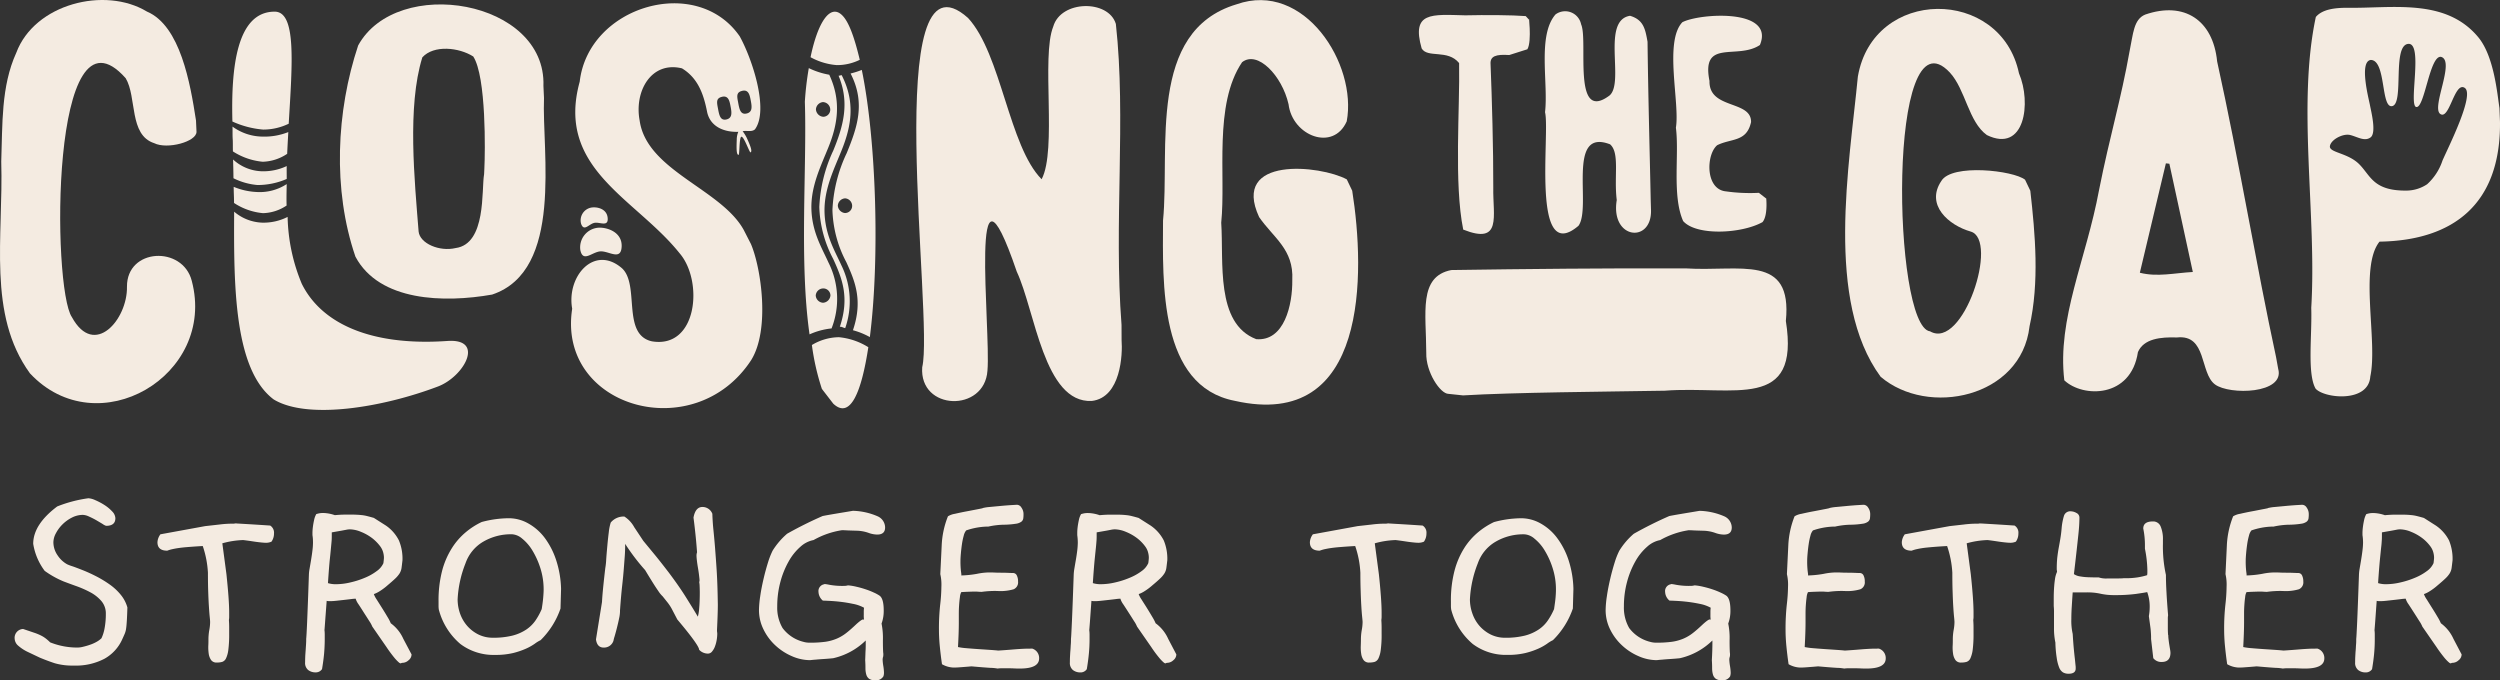
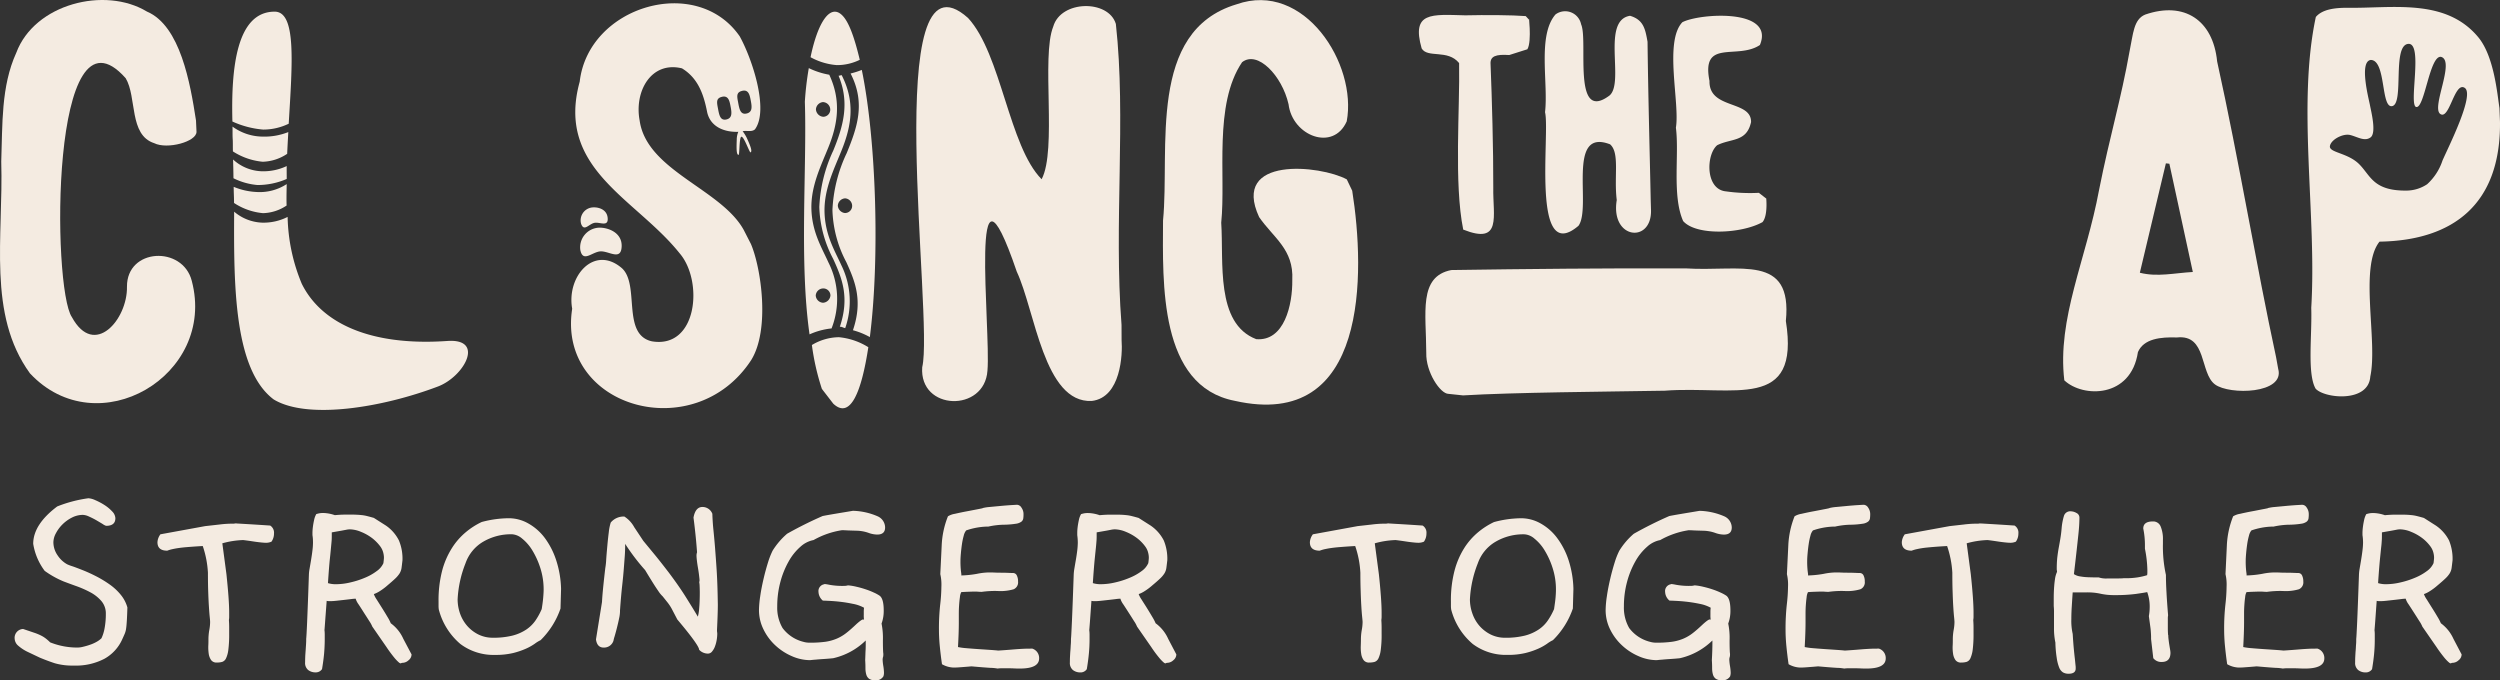
<svg xmlns="http://www.w3.org/2000/svg" width="300" height="81.638" viewBox="0 0 300 81.638">
  <rect x="0" y="0" width="300" height="81.638" fill="#333333" stroke="none" />
  <defs>
    <style>
      .cls-1 {
        fill: #f4ebe1;
      }

      .cls-2 {
        clip-path: url(#clip-path);
      }
    </style>
    <clipPath id="clip-path">
      <rect id="Rectangle_1040" data-name="Rectangle 1040" class="cls-1" width="300" height="81.638" />
    </clipPath>
  </defs>
  <g id="logo-rev" transform="translate(0 0)">
    <g id="Group_7728" data-name="Group 7728" class="cls-2" transform="translate(0 0)">
      <path id="Path_4919" data-name="Path 4919" class="cls-1" d="M233.045,42.054c.819-8.16-5.5-5.892-12.04-6.32-9.413-.03-19.066.065-28.1.2-3.98.776-3.016,5.155-3.01,9.938-.065,2.3,1.681,4.92,2.668,4.92l1.745.185c6.045-.363,17.019-.443,24.2-.564,8.263-.631,16.273,2.521,14.538-8.359" transform="translate(-18.743 -3.529)" />
      <path id="Path_4920" data-name="Path 4920" class="cls-1" d="M23.012,33.7c-1.085-4.239-7.807-3.952-7.776.707.078,3.909-3.91,8.592-6.608,3.649C6.236,34.6,6.029-.8,15.08,9.382c1.364,2.263.372,6.818,3.427,7.8,1.561.779,5.1-.178,5.073-1.372l-.06-1.35c-.681-4.429-1.871-11.372-5.892-13.074C12.6-1.658,4.149.453,1.954,6.33.111,10.372.31,14.966.15,19.38.419,28.432-1.538,37.73,3.592,44.8c8.1,8.671,22.431.276,19.42-11.1" transform="translate(0 0)" />
-       <path id="Path_4921" data-name="Path 4921" class="cls-1" d="M63.524,35.408c8.609-2.876,5.964-17.142,6.226-23.593l-.068-1.437C70.053.034,52.088-2.949,47.449,5.514c-2.625,7.877-3.082,17.318-.326,25.35,2.87,5.379,10.644,5.56,16.4,4.544M55.148,6.944c1.379-1.521,4.389-1.2,6.112-.107,1.582,2.424,1.429,11.607,1.334,13.429l-.031.687c-.334,1.883.29,8.378-3.425,8.873-1.927.458-4.277-.546-4.434-1.976-.479-6.1-1.389-15,.443-20.9" transform="translate(-4.47 -0.059)" />
      <path id="Path_4922" data-name="Path 4922" class="cls-1" d="M122.715,44.139c-.373,5.257,7.5,5.459,7.83.406.421-4.86-2.311-28.929,3.517-11.866,2.208,4.7,3.262,15.8,9,15.515,3.507-.412,3.709-5.626,3.578-7.279l-.007-1.851c-.94-12.146.573-24.812-.68-36.112-.882-2.946-6.608-2.87-7.517.324-1.453,3.606.472,14.813-1.392,18.312-3.937-3.974-4.826-15.006-8.827-19.35-10.626-9.5-4.074,35.983-5.5,41.9" transform="translate(-12.049 -0.08)" />
      <path id="Path_4923" data-name="Path 4923" class="cls-1" d="M163.457,48.1c16.053,3.632,15.66-15.353,14.1-25.21l-.653-1.364c-3.142-1.7-13.933-2.856-10.519,4.524,1.7,2.477,4.172,3.86,3.981,7.545.041,2.969-.951,7.393-4.328,7.106-4.921-1.88-3.888-9.285-4.2-13.971.579-5.669-.942-14.152,2.5-19.26,1.859-1.466,4.8,1.614,5.579,5.04.464,3.806,5.364,5.711,6.98,2.058,1.293-6.861-5.1-16.924-13.223-14.048-10.748,3.215-7.976,17.348-8.819,25.948-.033,7.485-.5,19.879,8.607,21.633" transform="translate(-15.291 -0.002)" />
      <path id="Path_4924" data-name="Path 4924" class="cls-1" d="M193.752,7.758c.106,5.5-.627,14.44.493,19.99,4.7,1.866,3.536-1.618,3.607-5.061.016-4.6-.164-10.763-.326-14.786-.074-.977.646-1.207,2.24-1.1l2.177-.692c.589-.972.08-4.521.225-3.522l-.424-.459C200.137,2,196.9,1.979,194.5,2.036c-4.056-.1-6.5-.451-5.241,3.974.724,1.2,3.12.071,4.488,1.747" transform="translate(-18.659 -0.196)" />
      <path id="Path_4925" data-name="Path 4925" class="cls-1" d="M215.921,2.04c-3.468.543-.638,7.99-2.461,9.561-4.524,3.392-2.532-6.605-3.416-8.539a1.95,1.95,0,0,0-3.07-1.184c-2.195,2.529-.844,8.236-1.258,11.732.627,2.487-1.722,18.51,4.014,13.631,1.613-2.207-1.483-11.816,3.792-9.776,1.182,1.03.447,3.85.8,6.687-.775,4.714,4.181,5.232,4.112,1.252l-.037-1.285c-.11-5.447-.3-12.233-.38-18.963-.272-1.506-.458-2.625-2.1-3.116" transform="translate(-20.312 -0.146)" />
      <path id="Path_4926" data-name="Path 4926" class="cls-1" d="M223.11,15.523c.421,3.244-.482,8.143.871,11.213,1.583,1.8,7.022,1.523,9.523.126.762-.9.363-3.506.454-2.822l-.89-.693a20.531,20.531,0,0,1-3.941-.173c-2.505-.225-2.405-4.411-1.061-5.541,1.7-.846,3.536-.357,4.064-2.778.043-2.654-5.073-1.492-4.989-4.932-1.02-5.131,3.345-2.5,6.049-4.315,1.845-4.425-7.248-3.807-9.305-2.733-2.213,2.334-.283,9.7-.774,12.646" transform="translate(-22.003 -0.208)" />
-       <path id="Path_4927" data-name="Path 4927" class="cls-1" d="M267.8,39.307c1.2-5.288.692-11.084.1-16.3l-.633-1.324c-1.383-1.108-8.782-1.958-10.045.151-1.937,2.881.895,5.322,3.522,6.071,3.435.981-.918,14.277-4.872,11.974-4.518-.521-5.172-39.114,2.377-31.051,1.892,2.067,2.226,5.909,4.44,7.5,4.551,2.2,5.369-3.873,3.849-7.417-2.18-10.371-17.49-10.36-19.333.4-1.013,10.59-3.964,26.9,2.729,36.015,5.675,4.85,16.875,2.526,17.869-6.023" transform="translate(-24.262 -0.118)" />
      <path id="Path_4928" data-name="Path 4928" class="cls-1" d="M300.51,44.391l-.257-1.42c-2.376-10.984-4.427-23.517-7.068-35.464-.489-4.942-3.922-7.246-8.63-5.624-1.4.573-1.445,2.345-1.853,4.27-1.07,6.036-2.388,10.234-3.686,16.779-1.55,8.355-5.052,15.444-4.17,22.842,2.217,2.1,8,2.167,8.834-3.387.7-1.618,2.731-1.822,4.677-1.756,3.627-.4,2.724,4.266,4.568,5.634,1.739,1.3,8.436,1.146,7.585-1.875m-16.6-11.526c1.05-4.412,2.087-8.768,3.124-13.127.14.013.279.03.419.046.929,4.292,1.86,8.588,2.813,12.99-2.222.128-4.268.624-6.356.091" transform="translate(-27.129 -0.135)" />
      <path id="Path_4929" data-name="Path 4929" class="cls-1" d="M307.693,37.031c.11,3.3-.506,7.9.523,9.7,1.055,1.179,6.345,1.719,6.561-1.448.921-4.252-1.355-13.128,1.109-16.193,8.9-.144,14.547-4.549,14.456-14.349l-.065-1.686c-.263-1.7-.637-6.177-2.528-8.479C323.813-.19,317.36,1.121,312.034,1.025c-1.518,0-3.018.181-3.792,1.106-2.262,10.575.129,23.821-.549,34.9m4.654-20.741c.858.2,1.743.83,2.467.287s.067-3.1-.077-3.868-1.329-5.247.1-5.422c1.871.024,1.177,5.894,2.592,5.532S317.4,5.611,319.3,5.361s.008,7.479,1.011,7.574,1.6-6.291,2.971-6.016c1.711.5-1.217,6.07-.106,6.846s1.7-3.939,2.934-3.128-2,7.17-2.668,8.72A6.647,6.647,0,0,1,321.6,22.2a4.542,4.542,0,0,1-2.424.763c-4.032.058-4.343-1.769-5.717-3.156s-3.63-1.389-3.527-2.172,1.558-1.546,2.414-1.346" transform="translate(-30.343 -0.092)" />
      <path id="Path_4930" data-name="Path 4930" class="cls-1" d="M97.684,43.2c2.235-3.68,1.157-11.022-.063-13.876l-.871-1.7C94.031,22.71,85.1,20.52,84.264,14.492,83.61,11,85.649,7.347,89.346,8.246c1.9,1.156,2.581,3.053,3,5.147.348,1.878,2.094,2.532,3.76,2.469a2.427,2.427,0,0,0-.187.927c-.035.993-.06,1.861.223,1.837.126-.01.068-2.128.328-2.173.325-.055.979,1.957,1.113,1.874.243-.148-.095-.931-.462-1.739a5.029,5.029,0,0,0-.494-.8c.506-.1,1.094.122,1.478-.224,1.69-2.3-.3-8.393-1.83-11.16C91.106-3.081,78.116.77,77.075,9.843c-2.893,10.481,6.719,13.994,11.992,20.6,2.865,3.332,2.14,11.473-3.326,10.561-3.656-.808-1.432-6.766-3.591-8.767-3.329-2.88-6.681.972-5.978,4.855-1.843,11.885,14.72,16.6,21.512,6.114m-1.1-32.264c.778-.176.9.544,1.028,1.224s.209,1.336-.513,1.5-.86-.5-1-1.255-.292-1.292.487-1.467m-2.424.713c.78-.175.9.546,1.028,1.223s.209,1.337-.513,1.5-.86-.5-1-1.255-.293-1.291.485-1.466" transform="translate(-7.509 -0.044)" />
      <path id="Path_4931" data-name="Path 4931" class="cls-1" d="M79.725,33.158c1.022-.023,2.431,1.148,2.5-.586s-1.753-2.313-2.771-2.255A2.368,2.368,0,0,0,77.265,33c.324,1.574,1.437.179,2.46.157" transform="translate(-7.626 -2.994)" />
      <path id="Path_4932" data-name="Path 4932" class="cls-1" d="M78.976,29.464c.664-.105,1.684.532,1.575-.6s-1.346-1.35-2-1.221a1.557,1.557,0,0,0-1.185,1.943c.351.995.95-.011,1.614-.118" transform="translate(-7.632 -2.727)" />
      <path id="Path_4933" data-name="Path 4933" class="cls-1" d="M34.642,28a5.309,5.309,0,0,0,2.824-.916c-.031-.839,0-1.711.01-2.572a5.915,5.915,0,0,1-3.619.948,8.057,8.057,0,0,1-2.741-.619c0,.688.044,1.217.041,1.936A7.531,7.531,0,0,0,34.642,28" transform="translate(-3.073 -2.421)" />
      <path id="Path_4934" data-name="Path 4934" class="cls-1" d="M33.982,24.3a8.766,8.766,0,0,0,3.488-.728c.006-.519-.012-1.027,0-1.547a6.566,6.566,0,0,1-3.03.623,5.328,5.328,0,0,1-3.407-1.413c.023.717.041,1.473.048,2.251a7.955,7.955,0,0,0,2.9.815" transform="translate(-3.065 -2.097)" />
      <path id="Path_4935" data-name="Path 4935" class="cls-1" d="M37.7,15c.433-7.279.936-13.447-1.686-13.447-4.577,0-5.239,6.762-5.071,13.183a11.039,11.039,0,0,0,3.69.967A7.009,7.009,0,0,0,37.7,15" transform="translate(-3.054 -0.154)" />
      <path id="Path_4936" data-name="Path 4936" class="cls-1" d="M34.5,29.5a5.475,5.475,0,0,1-3.324-1.315c-.047,8.734-.045,18.922,4.738,22.527,4.055,2.471,13.068.975,19.721-1.55,3.154-1.2,5.669-5.775,1.136-5.462-9.316.649-15.171-2.169-17.486-6.876a21.935,21.935,0,0,1-1.693-8.011A6.361,6.361,0,0,1,34.5,29.5" transform="translate(-3.078 -2.784)" />
      <path id="Path_4937" data-name="Path 4937" class="cls-1" d="M37.518,20.128c.039-.884.087-1.747.136-2.614a7.759,7.759,0,0,1-3.152.542,6.194,6.194,0,0,1-3.545-1.2c.016.475-.005.961.019,1.427.039.435.01,1.079.033,1.553a7.964,7.964,0,0,0,3.571,1.239,5.523,5.523,0,0,0,2.937-.951" transform="translate(-3.057 -1.665)" />
      <path id="Path_4938" data-name="Path 4938" class="cls-1" d="M110.359,40.309a9.692,9.692,0,0,0-.383-7.935c-.81-1.8-2-3.69-2.039-6.551-.023-2.706,1.164-5.055,2.039-7.241,1.167-2.876,1.538-5.651.107-8.719a9.165,9.165,0,0,1-2.455-.795,37.438,37.438,0,0,0-.474,4.032c.259,8-.685,19.169.562,27.921a8.5,8.5,0,0,1,2.642-.713m-.995-4.8a.855.855,0,0,1,.862.839.954.954,0,0,1-.887.88.929.929,0,0,1-.878-.876.91.91,0,0,1,.9-.843m0-22.358a.909.909,0,0,1,.843.9.855.855,0,0,1-.839.86.953.953,0,0,1-.88-.887.929.929,0,0,1,.876-.878" transform="translate(-10.572 -0.896)" />
      <path id="Path_4939" data-name="Path 4939" class="cls-1" d="M112.52,19.356a17.747,17.747,0,0,0-1.682,6.766,14.165,14.165,0,0,0,1.661,6.245c1.079,2.355,2,4.634.8,8.181a8.831,8.831,0,0,1,2.029.823c1.183-9.253.8-23.487-.966-32.061a9.891,9.891,0,0,1-1.346.43c1.845,3.591.769,6.544-.491,9.617m-.16,7.129a.953.953,0,0,1-.879-.887.928.928,0,0,1,.875-.877.907.907,0,0,1,.843.9.854.854,0,0,1-.839.86" transform="translate(-10.946 -0.92)" />
      <path id="Path_4940" data-name="Path 4940" class="cls-1" d="M109.3,51.1l1.369,1.775c2.055,1.928,3.391-1.42,4.207-6.776a8.1,8.1,0,0,0-3.525-1.2,6.4,6.4,0,0,0-3.247.937,28.708,28.708,0,0,0,1.2,5.268" transform="translate(-10.677 -4.434)" />
      <path id="Path_4941" data-name="Path 4941" class="cls-1" d="M109.089,25.805a14.18,14.18,0,0,0,1.662,6.245c1.076,2.35,1.992,4.624.8,8.162.025,0,.045-.014.07-.013.214.008.37.136.579.161a9.784,9.784,0,0,0-.448-7.508c-.81-1.794-2-3.687-2.039-6.55-.023-2.706,1.166-5.054,2.039-7.24,1.212-2.985,1.665-5.846.023-9.053-.134.007-.241.068-.373.07,1.364,3.276.549,6.084-.628,8.96a17.76,17.76,0,0,0-1.683,6.766" transform="translate(-10.773 -0.989)" />
      <path id="Path_4942" data-name="Path 4942" class="cls-1" d="M113.83,7.331c-.6-2.517-1.285-4.585-2.151-5.383-1.43-1.35-2.9.926-3.755,5.071a7.717,7.717,0,0,0,3.147.947,6.154,6.154,0,0,0,2.759-.635" transform="translate(-10.658 -0.154)" />
      <path id="Path_4943" data-name="Path 4943" class="cls-1" d="M15.479,79.444a4.17,4.17,0,0,0-.8-1.525,6.624,6.624,0,0,0-1.344-1.242,13.234,13.234,0,0,0-1.6-.969c-.556-.283-1.08-.525-1.571-.719s-.914-.357-1.261-.477a5.333,5.333,0,0,1-.654-.246,3.29,3.29,0,0,1-1.149-1.08A2.743,2.743,0,0,1,6.6,71.615a2.329,2.329,0,0,1,.3-1.066,4.252,4.252,0,0,1,.783-1.061,4.461,4.461,0,0,1,1.131-.821,2.885,2.885,0,0,1,1.326-.329,1.914,1.914,0,0,1,.737.2,9.627,9.627,0,0,1,.872.441c.282.167.537.315.769.459a1.48,1.48,0,0,0,.408.214q1.113,0,1.112-.918a1.243,1.243,0,0,0-.389-.816,4.674,4.674,0,0,0-.936-.774,7.516,7.516,0,0,0-1.08-.57,2.373,2.373,0,0,0-.835-.232,15.934,15.934,0,0,0-3.736.982Q4.183,69.485,4.178,71.81a7.306,7.306,0,0,0,1.377,3.245,11.181,11.181,0,0,0,2.294,1.279c.459.171.979.366,1.553.57a12.137,12.137,0,0,1,1.655.737,4.565,4.565,0,0,1,1.312,1.048,2.271,2.271,0,0,1,.524,1.506,9.261,9.261,0,0,1-.148,1.739,4.834,4.834,0,0,1-.376,1.209,2.733,2.733,0,0,1-.556.413,4.562,4.562,0,0,1-.789.357,7.651,7.651,0,0,1-.834.245,2.83,2.83,0,0,1-.672.1,8.72,8.72,0,0,1-3.309-.625,5.707,5.707,0,0,0-.473-.422,3.514,3.514,0,0,0-.589-.38,6.121,6.121,0,0,0-.867-.357q-.527-.18-1.311-.444a1.058,1.058,0,0,0-1.016,1.182,1.17,1.17,0,0,0,.441.835,4.9,4.9,0,0,0,1.2.769l1.376.654c.635.264,1.234.487,1.8.672a7.615,7.615,0,0,0,2.29.278,7.355,7.355,0,0,0,3.671-.82,5,5,0,0,0,2.127-2.322c.131-.288.237-.519.311-.7a2.453,2.453,0,0,0,.162-.639c.037-.242.06-.552.084-.932s.046-.9.065-1.557M32.772,71.55a1.663,1.663,0,0,0,.3-.982,1,1,0,0,0-.459-.95q-2-.132-2.851-.181c-.565-.032-.945-.056-1.13-.065a.866.866,0,0,0-.26,0,.8.8,0,0,1-.278.019,12.487,12.487,0,0,0-1.539.1l-1.738.195-5.372.982a1.717,1.717,0,0,0-.357.95c0,.677.389,1.016,1.177,1.016a4.016,4.016,0,0,1,.672-.195c.292-.065.64-.121,1.029-.168s.811-.078,1.246-.111.872-.06,1.312-.083a11.877,11.877,0,0,1,.621,3.207c0,.789.009,1.525.032,2.212s.05,1.3.084,1.821.064.95.1,1.274.046.524.046.589a5.384,5.384,0,0,1-.1.983,6.552,6.552,0,0,0-.1,1.182c0,.195,0,.445-.019.751a5.372,5.372,0,0,0,.051.9,1.794,1.794,0,0,0,.278.751.789.789,0,0,0,.7.311,2.4,2.4,0,0,0,.64-.079.8.8,0,0,0,.459-.426,3.325,3.325,0,0,0,.278-1.034,14.3,14.3,0,0,0,.1-1.9v-.783c0-.283-.01-.579-.032-.886a2,2,0,0,0,.032-.394v-.491q0-.785-.084-1.933t-.245-2.683l-.492-3.7a10.375,10.375,0,0,1,2.489-.389c.023,0,.153.014.394.047s.51.069.8.115.593.084.885.116.5.046.607.046a1.6,1.6,0,0,0,.718-.13M48.591,83.212a4.64,4.64,0,0,0-1.506-1.868,4.606,4.606,0,0,0-.357-.7c-.2-.339-.417-.7-.658-1.081s-.464-.736-.672-1.065a2.947,2.947,0,0,1-.343-.654,3.5,3.5,0,0,0,.7-.347,7.109,7.109,0,0,0,.936-.7c.389-.329.7-.6.931-.82a3.315,3.315,0,0,0,.525-.621,1.779,1.779,0,0,0,.232-.659c.032-.241.069-.542.111-.917a5.672,5.672,0,0,0-.426-2.373A4.771,4.771,0,0,0,46.5,69.618L45.055,68.7c-.306-.087-.565-.158-.783-.213a4.944,4.944,0,0,0-.607-.116c-.186-.018-.366-.037-.543-.046s-.37-.019-.588-.019H41.6c-.361,0-.77.023-1.228.065A4.533,4.533,0,0,0,39,68.111a2.639,2.639,0,0,0-.459.032,3.345,3.345,0,0,0-.394.1,2.381,2.381,0,0,0-.26.7c-.065.3-.116.579-.149.853a6.051,6.051,0,0,0-.05.686v.278c.023.153.041.3.05.445s.014.288.014.44a7.8,7.8,0,0,1-.065.951c-.042.37-.1.746-.162,1.13s-.125.737-.181,1.062a4.815,4.815,0,0,0-.083.724c-.084,2.512-.158,4.376-.209,5.6s-.093,1.924-.115,2.1v.195c0,.088-.005.241-.019.459s-.028.46-.046.718-.042.534-.051.8-.014.487-.014.64a1.088,1.088,0,0,0,.375.936,1.414,1.414,0,0,0,.867.278.893.893,0,0,0,.788-.394q.161-.952.246-1.835c.05-.589.078-1.168.078-1.734V82.7a4.105,4.105,0,0,0-.032-.542c0,.046.023-.227.065-.817s.112-1.487.2-2.688a.991.991,0,0,0,.26.033h.3c.13,0,.342-.014.639-.047l.9-.1c.306-.032.589-.069.853-.1a5,5,0,0,1,.525-.046,2.261,2.261,0,0,0,.342.671q.314.473.653,1.015c.232.358.445.691.64,1a3.479,3.479,0,0,1,.361.659l1.7,2.456a16.471,16.471,0,0,0,.982,1.326,4.9,4.9,0,0,0,.524.538c.111.088.195.115.246.084a.343.343,0,0,1,.18-.051,1.106,1.106,0,0,0,.724-.311.9.9,0,0,0,.357-.7ZM46.2,74.137a2.339,2.339,0,0,1-.807.95,6.4,6.4,0,0,1-1.423.8,10.362,10.362,0,0,1-1.734.556,7.455,7.455,0,0,1-1.705.214,3.136,3.136,0,0,1-.983-.13c.088-1.33.163-2.313.233-2.948s.111-1.112.143-1.441.056-.585.069-.77.014-.5.014-.932l1.145-.2c.218-.042.417-.078.593-.112a2.159,2.159,0,0,1,.454-.05,3.621,3.621,0,0,1,1.312.3,5.728,5.728,0,0,1,1.46.848,5.325,5.325,0,0,1,.835.872,2.188,2.188,0,0,1,.375.77,2.583,2.583,0,0,1,.084.556,2.449,2.449,0,0,1-.019.324c-.009.111-.028.241-.046.394m21.321,3.078a12.023,12.023,0,0,0-.607-3.5,9.318,9.318,0,0,0-1.391-2.669,6.356,6.356,0,0,0-1.966-1.7,4.752,4.752,0,0,0-2.295-.607A12.832,12.832,0,0,0,58,69.191a8.836,8.836,0,0,0-1.9,1.215,8.117,8.117,0,0,0-1.655,1.882A9.757,9.757,0,0,0,53.259,75a14.247,14.247,0,0,0-.44,3.755v.491a2.962,2.962,0,0,0,.032.454,8.059,8.059,0,0,0,2.587,4.13A6.627,6.627,0,0,0,59.6,85.141a8.942,8.942,0,0,0,2.178-.228,9.255,9.255,0,0,0,1.539-.524,6.415,6.415,0,0,0,1.047-.589,3.957,3.957,0,0,1,.7-.426,9.8,9.8,0,0,0,2.391-3.8ZM65.2,79.639a8.061,8.061,0,0,1-.752,1.376,4.2,4.2,0,0,1-1.1,1.081,5.451,5.451,0,0,1-1.637.723,9.388,9.388,0,0,1-2.377.26,3.855,3.855,0,0,1-1.734-.389,4.357,4.357,0,0,1-1.344-1.034A4.567,4.567,0,0,1,55.4,80.18a5.171,5.171,0,0,1-.292-1.72,13.494,13.494,0,0,1,.951-4.324,4.843,4.843,0,0,1,2.076-2.554,6.6,6.6,0,0,1,3.522-.917,2.06,2.06,0,0,1,1.2.524,5.409,5.409,0,0,1,1.228,1.428,9.742,9.742,0,0,1,.951,2.109,8.448,8.448,0,0,1,.394,2.591c0,.236-.019.552-.051.932s-.093.848-.18,1.391m21.126-.983c-.023-1.4-.065-2.609-.13-3.634S86.061,73.09,86,72.3s-.13-1.5-.195-2.14-.111-1.3-.13-1.952a1.264,1.264,0,0,0-1.182-.82c-.566,0-.927.426-1.08,1.279.111.83.194,1.59.264,2.277s.12,1.316.162,1.882a1.3,1.3,0,0,0-.065.394,5.835,5.835,0,0,0,.046.589c.032.287.078.593.134.917s.1.631.13.9.051.441.051.506a.527.527,0,0,1-.037.264,3.183,3.183,0,0,1,.05.491c.009.218.019.478.019.783q0,1.086-.069,1.836a5.2,5.2,0,0,1-.162,1.047c-.413-.7-.9-1.488-1.455-2.373s-1.228-1.849-2.017-2.9c-.7-.913-1.311-1.692-1.835-2.322l-1.242-1.507L76.3,69.813a3.5,3.5,0,0,0-1.182-1.275,2.01,2.01,0,0,0-1.637.719,6.048,6.048,0,0,0-.232,1.149c-.065.524-.125,1.066-.176,1.637s-.1,1.108-.134,1.622a8.621,8.621,0,0,1-.112,1.061c-.218,1.859-.352,3.212-.394,4.066l-.723,4.486c.087.653.394.982.917.982a1.181,1.181,0,0,0,1.182-.82,3.482,3.482,0,0,1,.13-.5c.088-.3.181-.635.278-1.02s.186-.755.26-1.127a4.393,4.393,0,0,0,.116-.82v-.162q.131-1.836.264-3.013c.088-.788.152-1.465.195-2.035s.083-1.066.115-1.506.047-.913.047-1.442a24.544,24.544,0,0,0,2.392,3.147s.092.153.278.46.394.644.625,1.015.46.718.687,1.047a3.392,3.392,0,0,0,.509.621c.195.242.389.487.589.737a5.4,5.4,0,0,1,.491.737l.686,1.311c1.748,2.072,2.619,3.287,2.619,3.634a1.447,1.447,0,0,0,1.052.46.638.638,0,0,0,.506-.26A2.018,2.018,0,0,0,86,84.093a4.19,4.19,0,0,0,.2-.769,4.7,4.7,0,0,0,.065-.7,1.248,1.248,0,0,0-.018-.214,2.052,2.052,0,0,1-.014-.245q.1-2.093.1-3.045Zm19.88,9.044a1.3,1.3,0,0,0,.065-.427,5.558,5.558,0,0,0-.079-.8,5.772,5.772,0,0,1-.083-.77,1.176,1.176,0,0,1,.065-.361,1.572,1.572,0,0,0,0-.51c-.019-.315-.032-.788-.032-1.423a8.807,8.807,0,0,0-.162-2.031,4.37,4.37,0,0,0,.26-1.571c0-.941-.162-1.529-.491-1.771a4.456,4.456,0,0,0-.687-.375,8.95,8.95,0,0,0-1-.394,11.474,11.474,0,0,0-1.112-.311,6.4,6.4,0,0,0-1-.162,1.791,1.791,0,0,1-.524.065,8.571,8.571,0,0,1-1.705-.134c-.413-.084-.622-.106-.622-.065h.032a.82.82,0,0,0-.718.917,1.419,1.419,0,0,0,.525,1.048c-.047,0,.124,0,.5.018s.848.041,1.391.1a16.512,16.512,0,0,1,1.687.264,4.416,4.416,0,0,1,1.363.473,3.485,3.485,0,0,0-.032.459v.394a3.364,3.364,0,0,0,.032.589.2.2,0,0,0-.134-.032c-.106,0-.357.177-.751.525-.459.435-.867.8-1.228,1.08a5.072,5.072,0,0,1-1.145.686,5.608,5.608,0,0,1-1.363.38,13.1,13.1,0,0,1-1.867.111,2.563,2.563,0,0,1-.783-.1A4.456,4.456,0,0,1,94.1,81.914a4.848,4.848,0,0,1-.639-2.6,11.242,11.242,0,0,1,.379-2.934,10.387,10.387,0,0,1,1-2.47,6.592,6.592,0,0,1,1.409-1.752,3.234,3.234,0,0,1,1.572-.8,9.961,9.961,0,0,1,3.407-1.182c.047,0,.218,0,.524.018s.765.028,1.377.047a4.634,4.634,0,0,1,1.261.245,3.219,3.219,0,0,0,1.066.214c.63,0,.95-.283.95-.853a1.486,1.486,0,0,0-.9-1.34,7.884,7.884,0,0,0-2.961-.658c-.789.134-1.479.246-2.082.348s-1.117.19-1.553.278A46.464,46.464,0,0,0,94.646,70.6a8.869,8.869,0,0,0-1.739,2.031,9.526,9.526,0,0,0-.556,1.423c-.195.625-.375,1.283-.537,1.984s-.3,1.386-.394,2.062a12.145,12.145,0,0,0-.149,1.641,5.2,5.2,0,0,0,.543,2.341A6.433,6.433,0,0,0,93.237,84a6.884,6.884,0,0,0,1.984,1.293,5.442,5.442,0,0,0,2.211.478h-.037c.2-.023.426-.047.69-.065.242-.023.534-.047.885-.069s.752-.051,1.21-.1a8.14,8.14,0,0,0,3.9-2.128V83.8c0,.218,0,.491-.019.816s-.023.715-.046,1.15c.023.348.032.672.032.964a2.694,2.694,0,0,0,.1.769.957.957,0,0,0,.343.51,1.314,1.314,0,0,0,.769.181,1.025,1.025,0,0,0,.951-.491m17.46-3.31c-.459,0-1.093.033-1.9.1-.57.047-1.006.079-1.312.1s-.468.032-.491.032c-.13-.018-.431-.046-.9-.078s-.969-.065-1.492-.1-1.019-.074-1.488-.115a7.179,7.179,0,0,1-.936-.131c.07-1.2.1-2.187.1-2.947v-1.1c0-.274.009-.584.032-.936s.055-.681.1-1a1.534,1.534,0,0,1,.162-.607c.306-.023.6-.037.871-.046s.529-.019.77-.019a4.379,4.379,0,0,1,.441.019c.143.009.269.014.375.014a11.4,11.4,0,0,1,1.966-.1,5.556,5.556,0,0,0,1.868-.213.9.9,0,0,0,.524-.932,1.559,1.559,0,0,0-.149-.723.492.492,0,0,0-.472-.292c-.13,0-.311-.01-.543-.019s-.487-.019-.77-.019-.556,0-.816-.014-.491-.018-.69-.018a7.632,7.632,0,0,0-1.488.167,12.392,12.392,0,0,1-1.886.195c.023,0,.014-.153-.032-.459a10.142,10.142,0,0,1-.065-1.308c0-.223.018-.515.05-.885s.075-.742.13-1.113a7.851,7.851,0,0,1,.214-1.019,1.549,1.549,0,0,1,.292-.621,8.341,8.341,0,0,1,2.456-.459h.2a9.315,9.315,0,0,1,2-.227,10.261,10.261,0,0,0,1.312-.116,1.412,1.412,0,0,0,.653-.245.6.6,0,0,0,.227-.376,3.226,3.226,0,0,0,.032-.51,1.325,1.325,0,0,0-.246-.8.662.662,0,0,0-.5-.342h-.1c.018,0-.158.009-.543.032s-.811.056-1.293.1l-1.376.13a4.957,4.957,0,0,0-.853.134c.088,0-.065.037-.454.111s-.853.168-1.376.265-1.02.2-1.492.31a2.294,2.294,0,0,0-.835.3,10.6,10.6,0,0,0-.751,3.5l-.167,3.44a5.589,5.589,0,0,1,.13,1.506,19.9,19.9,0,0,1-.144,2.16,26.094,26.094,0,0,0-.148,2.98c0,.634.032,1.293.1,1.984s.153,1.413.264,2.178a2.96,2.96,0,0,0,1.733.394c.088,0,.278-.014.575-.037s.7-.051,1.228-.1c1,.088,1.766.149,2.29.181a5.478,5.478,0,0,1,.853.083,3.13,3.13,0,0,1,.51-.032h.736c.195,0,.427,0,.687.014s.5.018.723.018q2.322,0,2.322-1.214a1.184,1.184,0,0,0-.817-1.178Zm16.705-1.177a4.677,4.677,0,0,0-1.507-1.868,5.3,5.3,0,0,0-.361-.7c-.2-.339-.417-.7-.653-1.081s-.469-.736-.672-1.065a2.879,2.879,0,0,1-.348-.654,3.364,3.364,0,0,0,.7-.347,7.049,7.049,0,0,0,.936-.7q.591-.493.932-.82a3.175,3.175,0,0,0,.524-.621,1.687,1.687,0,0,0,.232-.659c.032-.241.069-.542.112-.917a5.749,5.749,0,0,0-.423-2.373,4.82,4.82,0,0,0-1.575-1.784l-1.442-.918c-.3-.087-.565-.158-.783-.213a4.932,4.932,0,0,0-.607-.116c-.186-.018-.367-.037-.538-.046s-.376-.019-.593-.019h-.932c-.361,0-.77.023-1.228.065a4.528,4.528,0,0,0-1.377-.26,2.716,2.716,0,0,0-.459.032,3.345,3.345,0,0,0-.394.1,2.382,2.382,0,0,0-.26.7c-.065.3-.115.579-.148.853a5.939,5.939,0,0,0-.047.686v.278c.019.153.037.3.047.445s.018.288.018.44a8.829,8.829,0,0,1-.065.951c-.046.37-.1.746-.167,1.13s-.125.737-.181,1.062a5.464,5.464,0,0,0-.078.724q-.132,3.768-.213,5.6c-.056,1.224-.093,1.924-.116,2.1v.195c0,.088,0,.241-.019.459s-.023.46-.046.718-.037.534-.051.8-.014.487-.014.64a1.09,1.09,0,0,0,.375.936,1.423,1.423,0,0,0,.867.278.888.888,0,0,0,.788-.394q.161-.952.246-1.835c.056-.589.084-1.168.084-1.734V82.7a4.257,4.257,0,0,0-.037-.542c0,.046.023-.227.069-.817s.106-1.487.195-2.688a1.015,1.015,0,0,0,.264.033h.292c.13,0,.342-.014.64-.047l.9-.1c.306-.032.589-.069.853-.1a5.085,5.085,0,0,1,.524-.046,2.261,2.261,0,0,0,.342.671c.209.315.426.653.659,1.015s.44.691.634,1a3.231,3.231,0,0,1,.361.659l1.706,2.456a14.523,14.523,0,0,0,.982,1.326,4.236,4.236,0,0,0,.524.538c.107.088.19.115.246.084a.32.32,0,0,1,.177-.051,1.106,1.106,0,0,0,.723-.311.907.907,0,0,0,.361-.7Zm-2.392-9.076a2.324,2.324,0,0,1-.8.95,6.41,6.41,0,0,1-1.428.8,10.092,10.092,0,0,1-1.733.556,7.468,7.468,0,0,1-1.706.214,3.145,3.145,0,0,1-.982-.13c.087-1.33.167-2.313.232-2.948s.115-1.112.148-1.441.051-.585.065-.77.014-.5.014-.932l1.149-.2.589-.112a2.176,2.176,0,0,1,.46-.05,3.619,3.619,0,0,1,1.307.3,5.728,5.728,0,0,1,1.46.848,4.936,4.936,0,0,1,.835.872,2.085,2.085,0,0,1,.375.77,2.583,2.583,0,0,1,.084.556,2.451,2.451,0,0,1-.019.324c-.009.111-.023.241-.046.394m33.08-2.587a1.7,1.7,0,0,0,.3-.982,1,1,0,0,0-.459-.95q-2-.132-2.851-.181c-.57-.032-.945-.056-1.131-.065a.9.9,0,0,0-.264,0c.014.009-.078.019-.278.019a12.543,12.543,0,0,0-1.539.1l-1.733.195-5.372.982a1.727,1.727,0,0,0-.361.95q0,1.015,1.182,1.016a4.075,4.075,0,0,1,.668-.195c.3-.065.64-.121,1.034-.168s.807-.078,1.246-.111.872-.06,1.308-.083a11.673,11.673,0,0,1,.621,3.207q0,1.183.037,2.212c.019.69.047,1.3.078,1.821s.066.95.1,1.274.051.524.051.589a5.383,5.383,0,0,1-.1.983,6.552,6.552,0,0,0-.1,1.182c0,.195-.009.445-.019.751a4.939,4.939,0,0,0,.051.9,1.724,1.724,0,0,0,.278.751.782.782,0,0,0,.7.311,2.388,2.388,0,0,0,.635-.079.8.8,0,0,0,.459-.426,3.325,3.325,0,0,0,.278-1.034,13.445,13.445,0,0,0,.1-1.9v-.783c0-.283-.014-.579-.032-.886a2.418,2.418,0,0,0,.032-.394v-.491q0-.785-.084-1.933c-.056-.764-.134-1.659-.245-2.683l-.491-3.7a10.369,10.369,0,0,1,2.488-.389c.023,0,.153.014.394.047s.506.069.8.115.589.084.885.116.5.046.6.046a1.636,1.636,0,0,0,.723-.13m17.947,5.664a12.026,12.026,0,0,0-.6-3.5,9.192,9.192,0,0,0-1.4-2.669,6.292,6.292,0,0,0-1.965-1.7,4.751,4.751,0,0,0-2.29-.607,12.86,12.86,0,0,0-3.277.459,8.952,8.952,0,0,0-1.9,1.215,8.16,8.16,0,0,0-1.655,1.882A9.755,9.755,0,0,0,174.745,75a14.059,14.059,0,0,0-.441,3.755v.491a2.962,2.962,0,0,0,.033.454,8.063,8.063,0,0,0,2.586,4.13,6.627,6.627,0,0,0,4.157,1.308,8.92,8.92,0,0,0,2.179-.228,9.074,9.074,0,0,0,1.538-.524,6.241,6.241,0,0,0,1.048-.589,4.12,4.12,0,0,1,.7-.426,9.735,9.735,0,0,0,2.392-3.8Zm-2.322,2.424a8.074,8.074,0,0,1-.756,1.376,4.075,4.075,0,0,1-1.1,1.081,5.4,5.4,0,0,1-1.636.723,9.382,9.382,0,0,1-2.374.26,3.859,3.859,0,0,1-1.738-.389,4.425,4.425,0,0,1-1.345-1.034,4.474,4.474,0,0,1-.848-1.474,5.064,5.064,0,0,1-.3-1.72,13.514,13.514,0,0,1,.95-4.324,4.857,4.857,0,0,1,2.082-2.554,6.572,6.572,0,0,1,3.518-.917,2.039,2.039,0,0,1,1.2.524,5.344,5.344,0,0,1,1.228,1.428,9.573,9.573,0,0,1,.95,2.109,8.287,8.287,0,0,1,.394,2.591c0,.236-.014.552-.046.932s-.1.848-.18,1.391M207.811,87.7a1.4,1.4,0,0,0,.065-.427,5.72,5.72,0,0,0-.084-.8,5.932,5.932,0,0,1-.083-.77,1.2,1.2,0,0,1,.065-.361,1.512,1.512,0,0,0,0-.51c-.018-.315-.032-.788-.032-1.423a8.555,8.555,0,0,0-.162-2.031,4.349,4.349,0,0,0,.264-1.571c0-.941-.167-1.529-.491-1.771a4.571,4.571,0,0,0-.69-.375,9.3,9.3,0,0,0-1-.394c-.361-.121-.733-.223-1.118-.311a6.374,6.374,0,0,0-1-.162,1.774,1.774,0,0,1-.524.065,8.581,8.581,0,0,1-1.706-.134c-.413-.084-.621-.106-.621-.065h.032a.823.823,0,0,0-.718.917,1.417,1.417,0,0,0,.524,1.048c-.047,0,.125,0,.506.018s.847.041,1.394.1a16.927,16.927,0,0,1,1.688.264,4.43,4.43,0,0,1,1.357.473,3.646,3.646,0,0,0-.032.459v.394a3.457,3.457,0,0,0,.032.589.185.185,0,0,0-.13-.032c-.111,0-.361.177-.755.525-.459.435-.867.8-1.228,1.08a5.086,5.086,0,0,1-1.145.686,5.574,5.574,0,0,1-1.363.38,13.1,13.1,0,0,1-1.864.111,2.576,2.576,0,0,1-.788-.1,4.473,4.473,0,0,1-2.507-1.655,4.889,4.889,0,0,1-.635-2.6,11.2,11.2,0,0,1,.376-2.934,10.387,10.387,0,0,1,1-2.47,6.594,6.594,0,0,1,1.41-1.752,3.228,3.228,0,0,1,1.571-.8,9.975,9.975,0,0,1,3.407-1.182c.047,0,.223,0,.525.018s.764.028,1.376.047a4.627,4.627,0,0,1,1.261.245,3.219,3.219,0,0,0,1.066.214c.634,0,.95-.283.95-.853a1.489,1.489,0,0,0-.9-1.34,7.931,7.931,0,0,0-2.966-.658c-.788.134-1.479.246-2.081.348s-1.118.19-1.553.278a47.087,47.087,0,0,0-4.26,2.128,8.71,8.71,0,0,0-1.733,2.031,8.907,8.907,0,0,0-.561,1.423c-.195.625-.376,1.283-.538,1.984s-.3,1.386-.394,2.062a12.149,12.149,0,0,0-.149,1.641,5.212,5.212,0,0,0,.543,2.341A6.527,6.527,0,0,0,194.838,84a6.885,6.885,0,0,0,1.984,1.293,5.477,5.477,0,0,0,2.211.478H199c.195-.023.422-.047.687-.065.241-.023.533-.047.885-.069s.751-.051,1.209-.1a8.141,8.141,0,0,0,3.9-2.128V83.8c0,.218-.005.491-.014.816s-.028.715-.051,1.15c.023.348.032.672.032.964a2.726,2.726,0,0,0,.1.769.94.94,0,0,0,.348.51,1.3,1.3,0,0,0,.77.181,1.034,1.034,0,0,0,.95-.491m17.456-3.31c-.459,0-1.094.033-1.9.1-.565.047-1.006.079-1.312.1s-.468.032-.49.032c-.131-.018-.432-.046-.9-.078s-.964-.065-1.488-.1-1.025-.074-1.492-.115a7.044,7.044,0,0,1-.932-.131q.1-1.807.1-2.947v-1.1c0-.274.009-.584.032-.936s.056-.681.1-1a1.636,1.636,0,0,1,.162-.607c.306-.023.6-.037.871-.046s.528-.019.77-.019a4.316,4.316,0,0,1,.44.019q.216.014.376.014a11.386,11.386,0,0,1,1.966-.1,5.536,5.536,0,0,0,1.867-.213.893.893,0,0,0,.524-.932,1.56,1.56,0,0,0-.148-.723.493.493,0,0,0-.473-.292c-.13,0-.31-.01-.543-.019s-.481-.019-.769-.019-.557,0-.816-.014-.492-.018-.691-.018a7.639,7.639,0,0,0-1.488.167,12.307,12.307,0,0,1-1.886.195c.023,0,.014-.153-.032-.459a10.311,10.311,0,0,1-.065-1.308c0-.223.018-.515.051-.885s.074-.742.13-1.113a7.715,7.715,0,0,1,.213-1.019,1.486,1.486,0,0,1,.3-.621,8.316,8.316,0,0,1,2.457-.459h.195a9.326,9.326,0,0,1,2-.227A10.164,10.164,0,0,0,223.7,69.4a1.408,1.408,0,0,0,.653-.245.627.627,0,0,0,.233-.376,4.051,4.051,0,0,0,.032-.51,1.361,1.361,0,0,0-.245-.8.675.675,0,0,0-.51-.342h-.1c.023,0-.158.009-.542.032s-.812.056-1.293.1l-1.377.13a4.8,4.8,0,0,0-.848.134c.083,0-.069.037-.459.111s-.853.168-1.377.265-1.019.2-1.492.31a2.28,2.28,0,0,0-.834.3,10.734,10.734,0,0,0-.752,3.5l-.167,3.44a5.533,5.533,0,0,1,.134,1.506,20.269,20.269,0,0,1-.148,2.16,27.154,27.154,0,0,0-.149,2.98c0,.634.032,1.293.1,1.984s.153,1.413.264,2.178a2.961,2.961,0,0,0,1.734.394c.088,0,.278-.014.575-.037s.7-.051,1.227-.1c1.007.088,1.766.149,2.295.181a5.373,5.373,0,0,1,.848.083,3.182,3.182,0,0,1,.51-.032h.737c.195,0,.426,0,.686.014s.506.018.723.018q2.322,0,2.322-1.214a1.183,1.183,0,0,0-.816-1.178ZM242.1,71.55a1.7,1.7,0,0,0,.3-.982,1,1,0,0,0-.459-.95q-2-.132-2.851-.181c-.571-.032-.945-.056-1.131-.065s-.273-.009-.26,0a.8.8,0,0,1-.278.019,12.6,12.6,0,0,0-1.544.1l-1.734.195-5.371.982a1.72,1.72,0,0,0-.361.95q0,1.015,1.182,1.016a4.016,4.016,0,0,1,.672-.195q.438-.1,1.029-.168c.394-.041.807-.078,1.246-.111s.871-.06,1.307-.083a11.879,11.879,0,0,1,.626,3.207c0,.789.009,1.525.032,2.212s.046,1.3.078,1.821.065.95.1,1.274.047.524.047.589a5.381,5.381,0,0,1-.1.983,6.553,6.553,0,0,0-.1,1.182c0,.195,0,.445-.019.751a4.862,4.862,0,0,0,.051.9,1.735,1.735,0,0,0,.278.751.784.784,0,0,0,.7.311,2.4,2.4,0,0,0,.64-.079.8.8,0,0,0,.459-.426,3.655,3.655,0,0,0,.278-1.034,14.461,14.461,0,0,0,.1-1.9v-.783c0-.283-.014-.579-.033-.886a2.311,2.311,0,0,0,.033-.394v-.491q0-.785-.084-1.933c-.056-.764-.134-1.659-.246-2.683l-.491-3.7a10.375,10.375,0,0,1,2.489-.389c.023,0,.153.014.394.047s.51.069.8.115.589.084.885.116.5.046.607.046a1.614,1.614,0,0,0,.718-.13m18.276,11.2c-.023-.288-.032-.547-.032-.788V80.788a1.911,1.911,0,0,1,.032-.394q-.132-1.571-.195-2.786c-.047-.807-.065-1.492-.065-2.063a15.929,15.929,0,0,1-.361-3.768v-.422a3.927,3.927,0,0,0-.278-1.64.957.957,0,0,0-.936-.589c-.76,0-1.145.282-1.145.853a9.9,9.9,0,0,1,.2,2V72.4a14.162,14.162,0,0,1,.292,2.553v.311a1.465,1.465,0,0,1-.032.311,8.4,8.4,0,0,1-1.145.264,9.218,9.218,0,0,1-1.41.1h-.3c0,.023-.653.032-1.966.032a2.742,2.742,0,0,1-.982-.13h-.375c-.251,0-.543-.01-.867-.019a6.909,6.909,0,0,1-.982-.1,1.772,1.772,0,0,1-.756-.278c.134-1.113.242-2.063.329-2.851s.158-1.446.214-1.979.088-.96.1-1.265.019-.534.019-.687a.608.608,0,0,0-.361-.556,1.409,1.409,0,0,0-.654-.195.783.783,0,0,0-.839.538,7.159,7.159,0,0,0-.278,1.46c-.041.5-.1.936-.162,1.307s-.13.737-.195,1.1-.121.737-.167,1.131a12.951,12.951,0,0,0-.065,1.376.948.948,0,0,0,.018.195,1.27,1.27,0,0,1,.014.162,3.1,3.1,0,0,0-.246.886c-.056.37-.093.76-.116,1.163s-.032.792-.032,1.164v.885a6.677,6.677,0,0,1,.032.8v1.85a8.077,8.077,0,0,0,.167,1.733A13.829,13.829,0,0,0,247,85.5a5.02,5.02,0,0,0,.292,1.149,1.206,1.206,0,0,0,.459.589,1.319,1.319,0,0,0,.672.162c.566,0,.853-.208.853-.621v-.2l-.1-.982c-.041-.324-.083-.737-.13-1.228s-.088-1.075-.13-1.752a7.175,7.175,0,0,1-.162-1.8c0-.417.014-.885.047-1.409s.069-1.112.115-1.771h1.669a7.89,7.89,0,0,1,1.015.051c.241.032.463.069.672.115s.431.079.671.112a8.038,8.038,0,0,0,1.016.05,18.723,18.723,0,0,0,2.587-.148c.676-.1,1.117-.167,1.311-.214a5.046,5.046,0,0,1,.3,1.771,6.419,6.419,0,0,1-.1,1.112l.2,1.474c.023.217.037.407.047.574s.018.311.018.441v.264l.264,2.29a1.209,1.209,0,0,0,1.016.459c.695,0,1.047-.371,1.047-1.112a2.73,2.73,0,0,0-.051-.408c-.032-.186-.065-.389-.1-.607s-.059-.426-.083-.621-.032-.361-.032-.491M277.9,84.389c-.459,0-1.093.033-1.9.1-.57.047-1.006.079-1.312.1s-.468.032-.491.032c-.13-.018-.431-.046-.9-.078s-.968-.065-1.492-.1-1.02-.074-1.488-.115a7.153,7.153,0,0,1-.936-.131q.1-1.807.1-2.947v-1.1c0-.274.009-.584.032-.936s.05-.681.1-1a1.534,1.534,0,0,1,.162-.607c.306-.023.6-.037.871-.046s.528-.019.769-.019a4.38,4.38,0,0,1,.441.019c.144.009.269.014.376.014a11.381,11.381,0,0,1,1.965-.1,5.556,5.556,0,0,0,1.868-.213.9.9,0,0,0,.524-.932,1.619,1.619,0,0,0-.148-.723.493.493,0,0,0-.473-.292c-.13,0-.311-.01-.543-.019s-.487-.019-.77-.019-.556,0-.82-.014-.491-.018-.686-.018a7.639,7.639,0,0,0-1.488.167,12.381,12.381,0,0,1-1.886.195c.023,0,.013-.153-.032-.459a10.314,10.314,0,0,1-.065-1.308c0-.223.018-.515.05-.885s.075-.742.13-1.113a7.86,7.86,0,0,1,.214-1.019,1.55,1.55,0,0,1,.292-.621,8.341,8.341,0,0,1,2.457-.459h.2a9.323,9.323,0,0,1,2-.227,10.246,10.246,0,0,0,1.312-.116,1.433,1.433,0,0,0,.653-.245.6.6,0,0,0,.227-.376,3.225,3.225,0,0,0,.032-.51,1.331,1.331,0,0,0-.245-.8.663.663,0,0,0-.506-.342h-.1c.019,0-.158.009-.543.032s-.811.056-1.293.1l-1.376.13a4.942,4.942,0,0,0-.853.134c.087,0-.065.037-.46.111s-.848.168-1.372.265-1.025.2-1.492.31a2.294,2.294,0,0,0-.835.3,10.686,10.686,0,0,0-.755,3.5l-.162,3.44a5.591,5.591,0,0,1,.13,1.506,20.1,20.1,0,0,1-.143,2.16,25.88,25.88,0,0,0-.149,2.98c0,.634.032,1.293.1,1.984s.153,1.413.264,2.178a2.961,2.961,0,0,0,1.734.394c.087,0,.278-.014.574-.037s.7-.051,1.228-.1c1,.088,1.766.149,2.29.181a5.478,5.478,0,0,1,.853.083,3.138,3.138,0,0,1,.51-.032h.737c.195,0,.422,0,.686.014s.5.018.718.018q2.329,0,2.327-1.214a1.184,1.184,0,0,0-.816-1.178Zm16.705-1.177a4.678,4.678,0,0,0-1.507-1.868,5.3,5.3,0,0,0-.361-.7c-.2-.339-.417-.7-.658-1.081s-.463-.736-.668-1.065a2.824,2.824,0,0,1-.347-.654,3.471,3.471,0,0,0,.7-.347,7.051,7.051,0,0,0,.936-.7q.591-.493.932-.82a3.176,3.176,0,0,0,.524-.621,1.688,1.688,0,0,0,.232-.659c.032-.241.069-.542.112-.917a5.765,5.765,0,0,0-.422-2.373,4.823,4.823,0,0,0-1.576-1.784l-1.441-.918c-.306-.087-.566-.158-.784-.213a4.931,4.931,0,0,0-.607-.116c-.186-.018-.367-.037-.538-.046s-.375-.019-.593-.019h-.932c-.361,0-.77.023-1.228.065a4.528,4.528,0,0,0-1.376-.26,2.65,2.65,0,0,0-.46.032,3.387,3.387,0,0,0-.394.1,2.38,2.38,0,0,0-.26.7c-.065.3-.115.579-.148.853a6.075,6.075,0,0,0-.051.686v.278c.023.153.041.3.051.445s.018.288.018.44a7.733,7.733,0,0,1-.069.951c-.042.37-.1.746-.162,1.13s-.125.737-.18,1.062a5.347,5.347,0,0,0-.079.724q-.132,3.768-.213,5.6c-.056,1.224-.093,1.924-.116,2.1v.195c0,.088,0,.241-.019.459s-.023.46-.046.718-.037.534-.051.8-.014.487-.014.64a1.088,1.088,0,0,0,.376.936,1.418,1.418,0,0,0,.866.278.891.891,0,0,0,.789-.394c.106-.634.19-1.246.245-1.835s.079-1.168.079-1.734V82.7a4.11,4.11,0,0,0-.032-.542c0,.046.023-.227.069-.817s.106-1.487.195-2.688a1.01,1.01,0,0,0,.26.033h.3c.13,0,.343-.014.64-.047l.9-.1c.306-.032.589-.069.853-.1a4.987,4.987,0,0,1,.524-.046,2.271,2.271,0,0,0,.343.671c.208.315.426.653.658,1.015s.44.691.635,1a3.28,3.28,0,0,1,.361.659l1.7,2.456a16.465,16.465,0,0,0,.982,1.326,4.427,4.427,0,0,0,.529.538c.106.088.189.115.245.084a.322.322,0,0,1,.177-.051,1.1,1.1,0,0,0,.723-.311.907.907,0,0,0,.361-.7Zm-2.392-9.076a2.353,2.353,0,0,1-.8.95,6.514,6.514,0,0,1-1.428.8,10.221,10.221,0,0,1-1.733.556,7.468,7.468,0,0,1-1.706.214,3.126,3.126,0,0,1-.982-.13c.087-1.33.167-2.313.232-2.948s.111-1.112.149-1.441.05-.585.064-.77.014-.5.014-.932l1.149-.2.589-.112a2.168,2.168,0,0,1,.459-.05,3.615,3.615,0,0,1,1.307.3,5.729,5.729,0,0,1,1.46.848,4.936,4.936,0,0,1,.835.872,2.158,2.158,0,0,1,.375.77,2.584,2.584,0,0,1,.084.556,2.451,2.451,0,0,1-.019.324c-.009.111-.027.241-.046.394" transform="translate(-0.193 -6.552)" />
    </g>
  </g>
</svg>